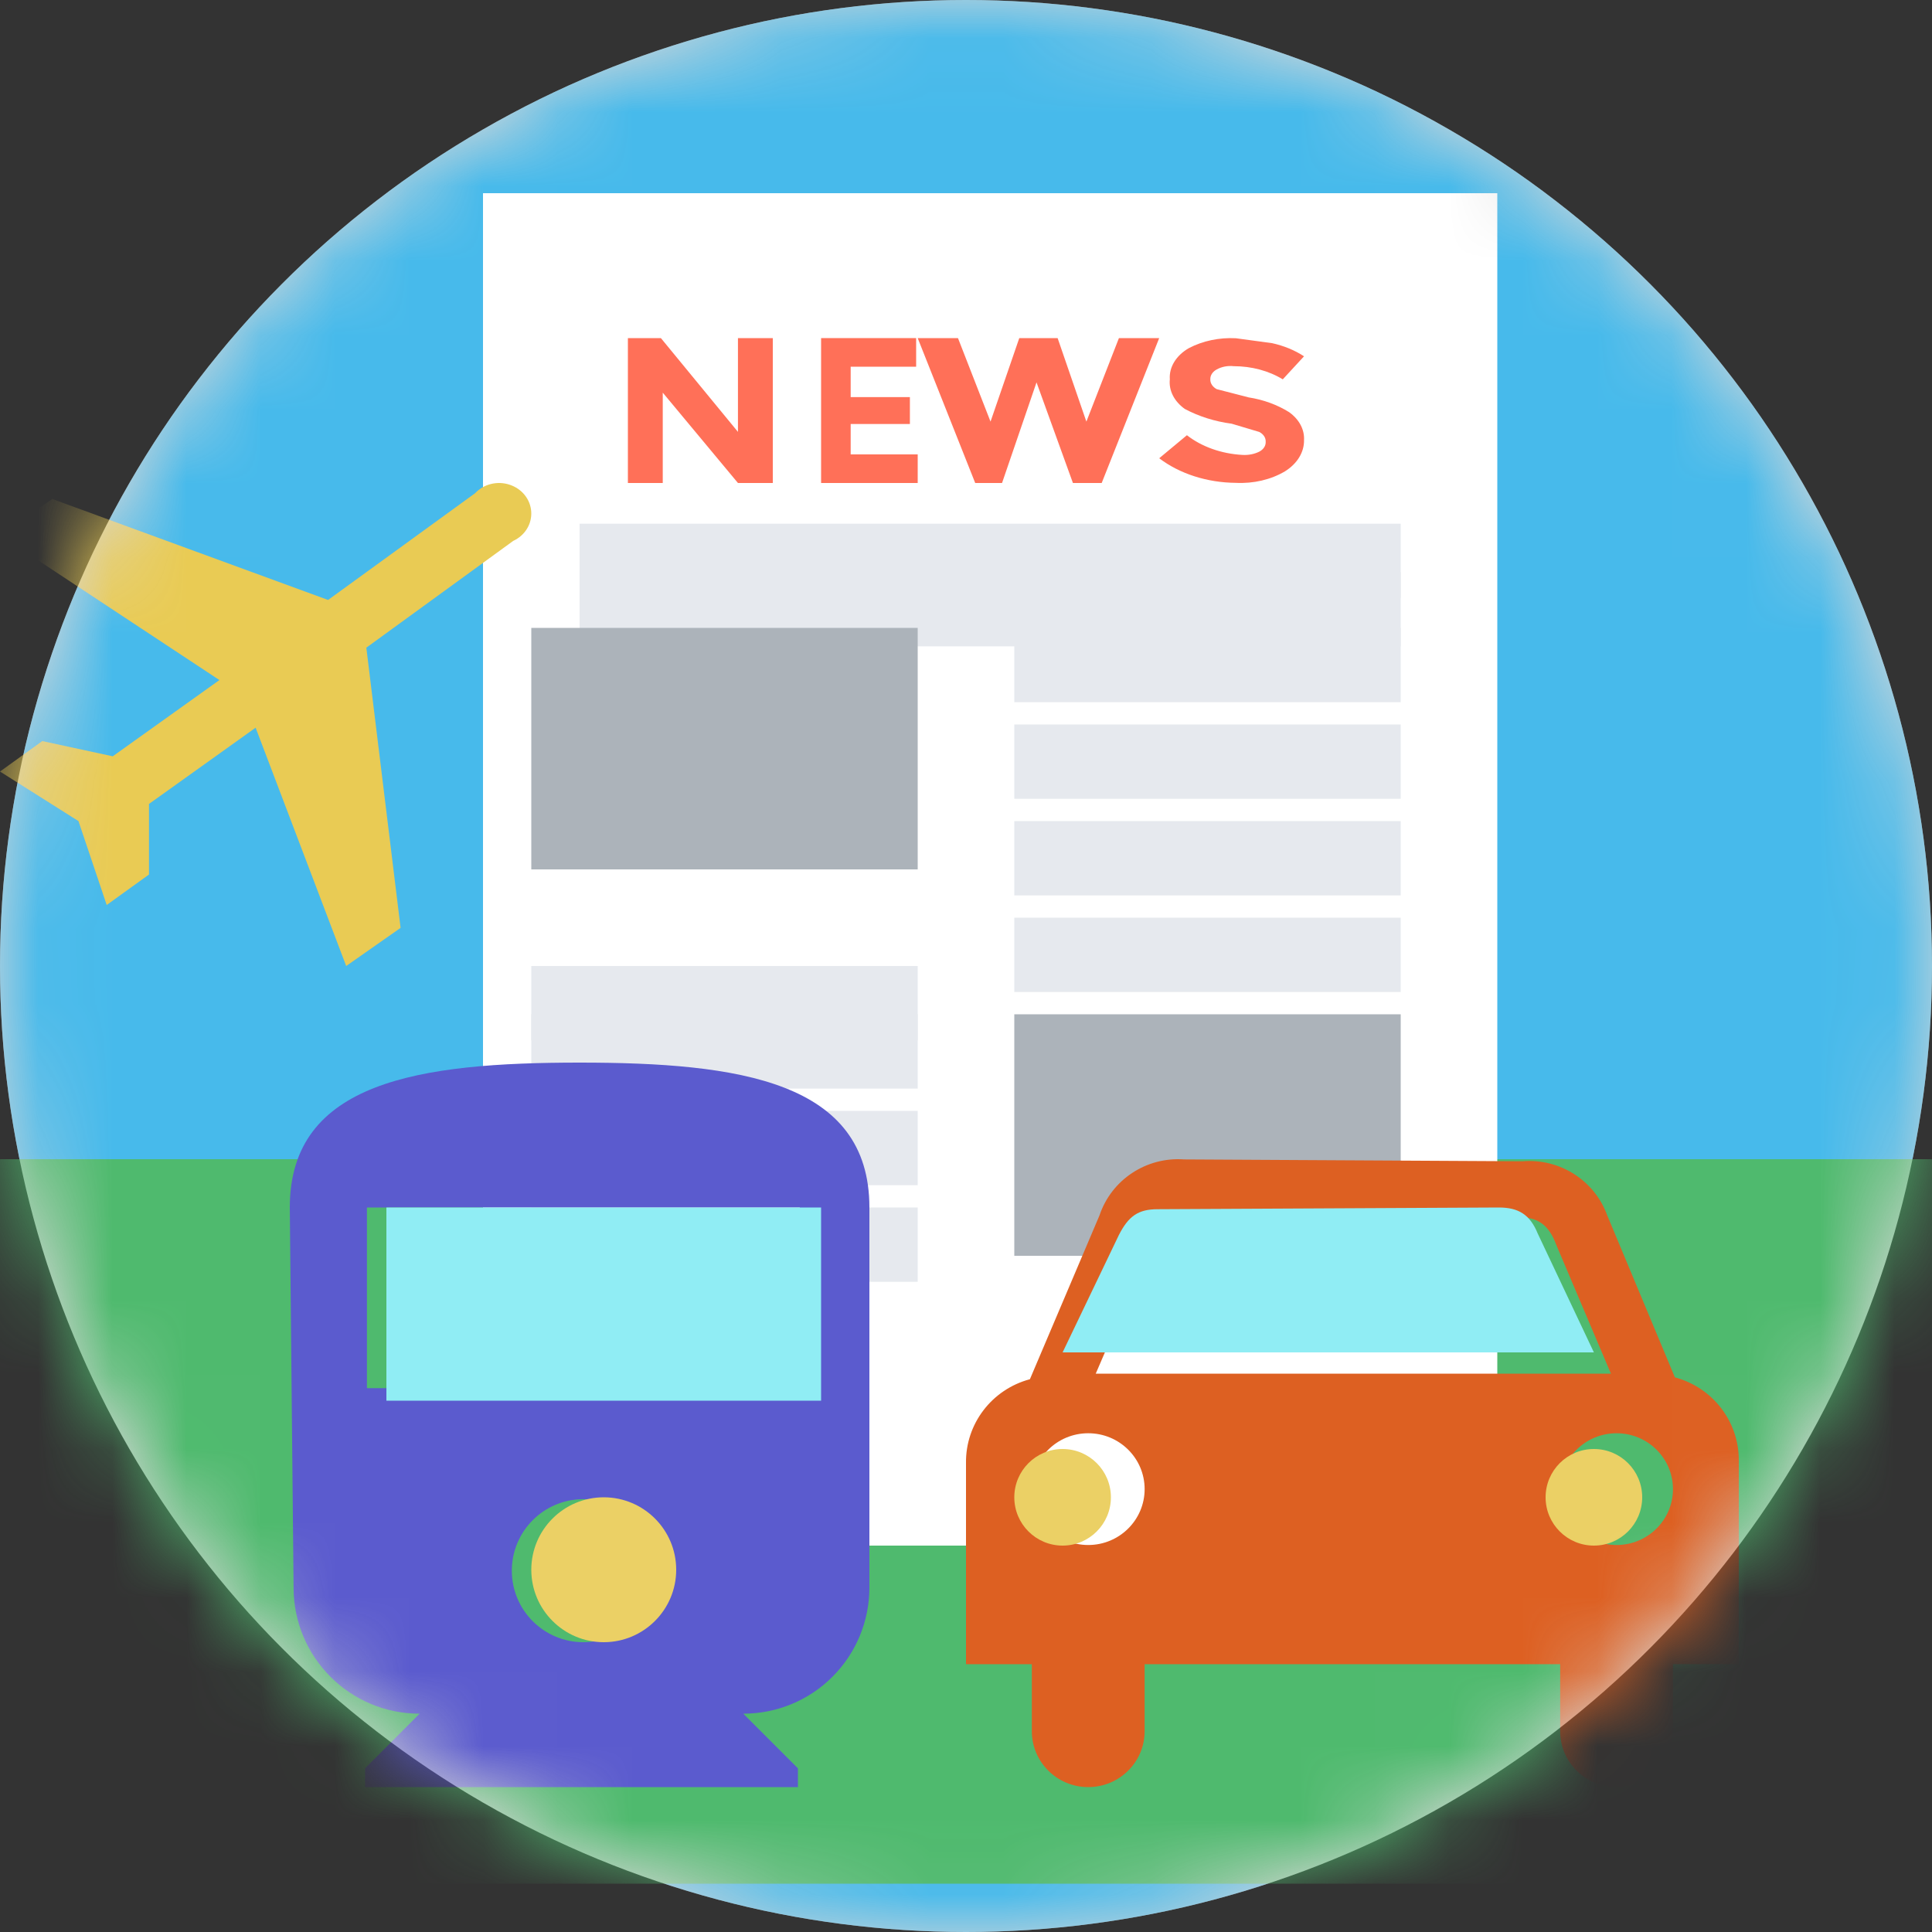
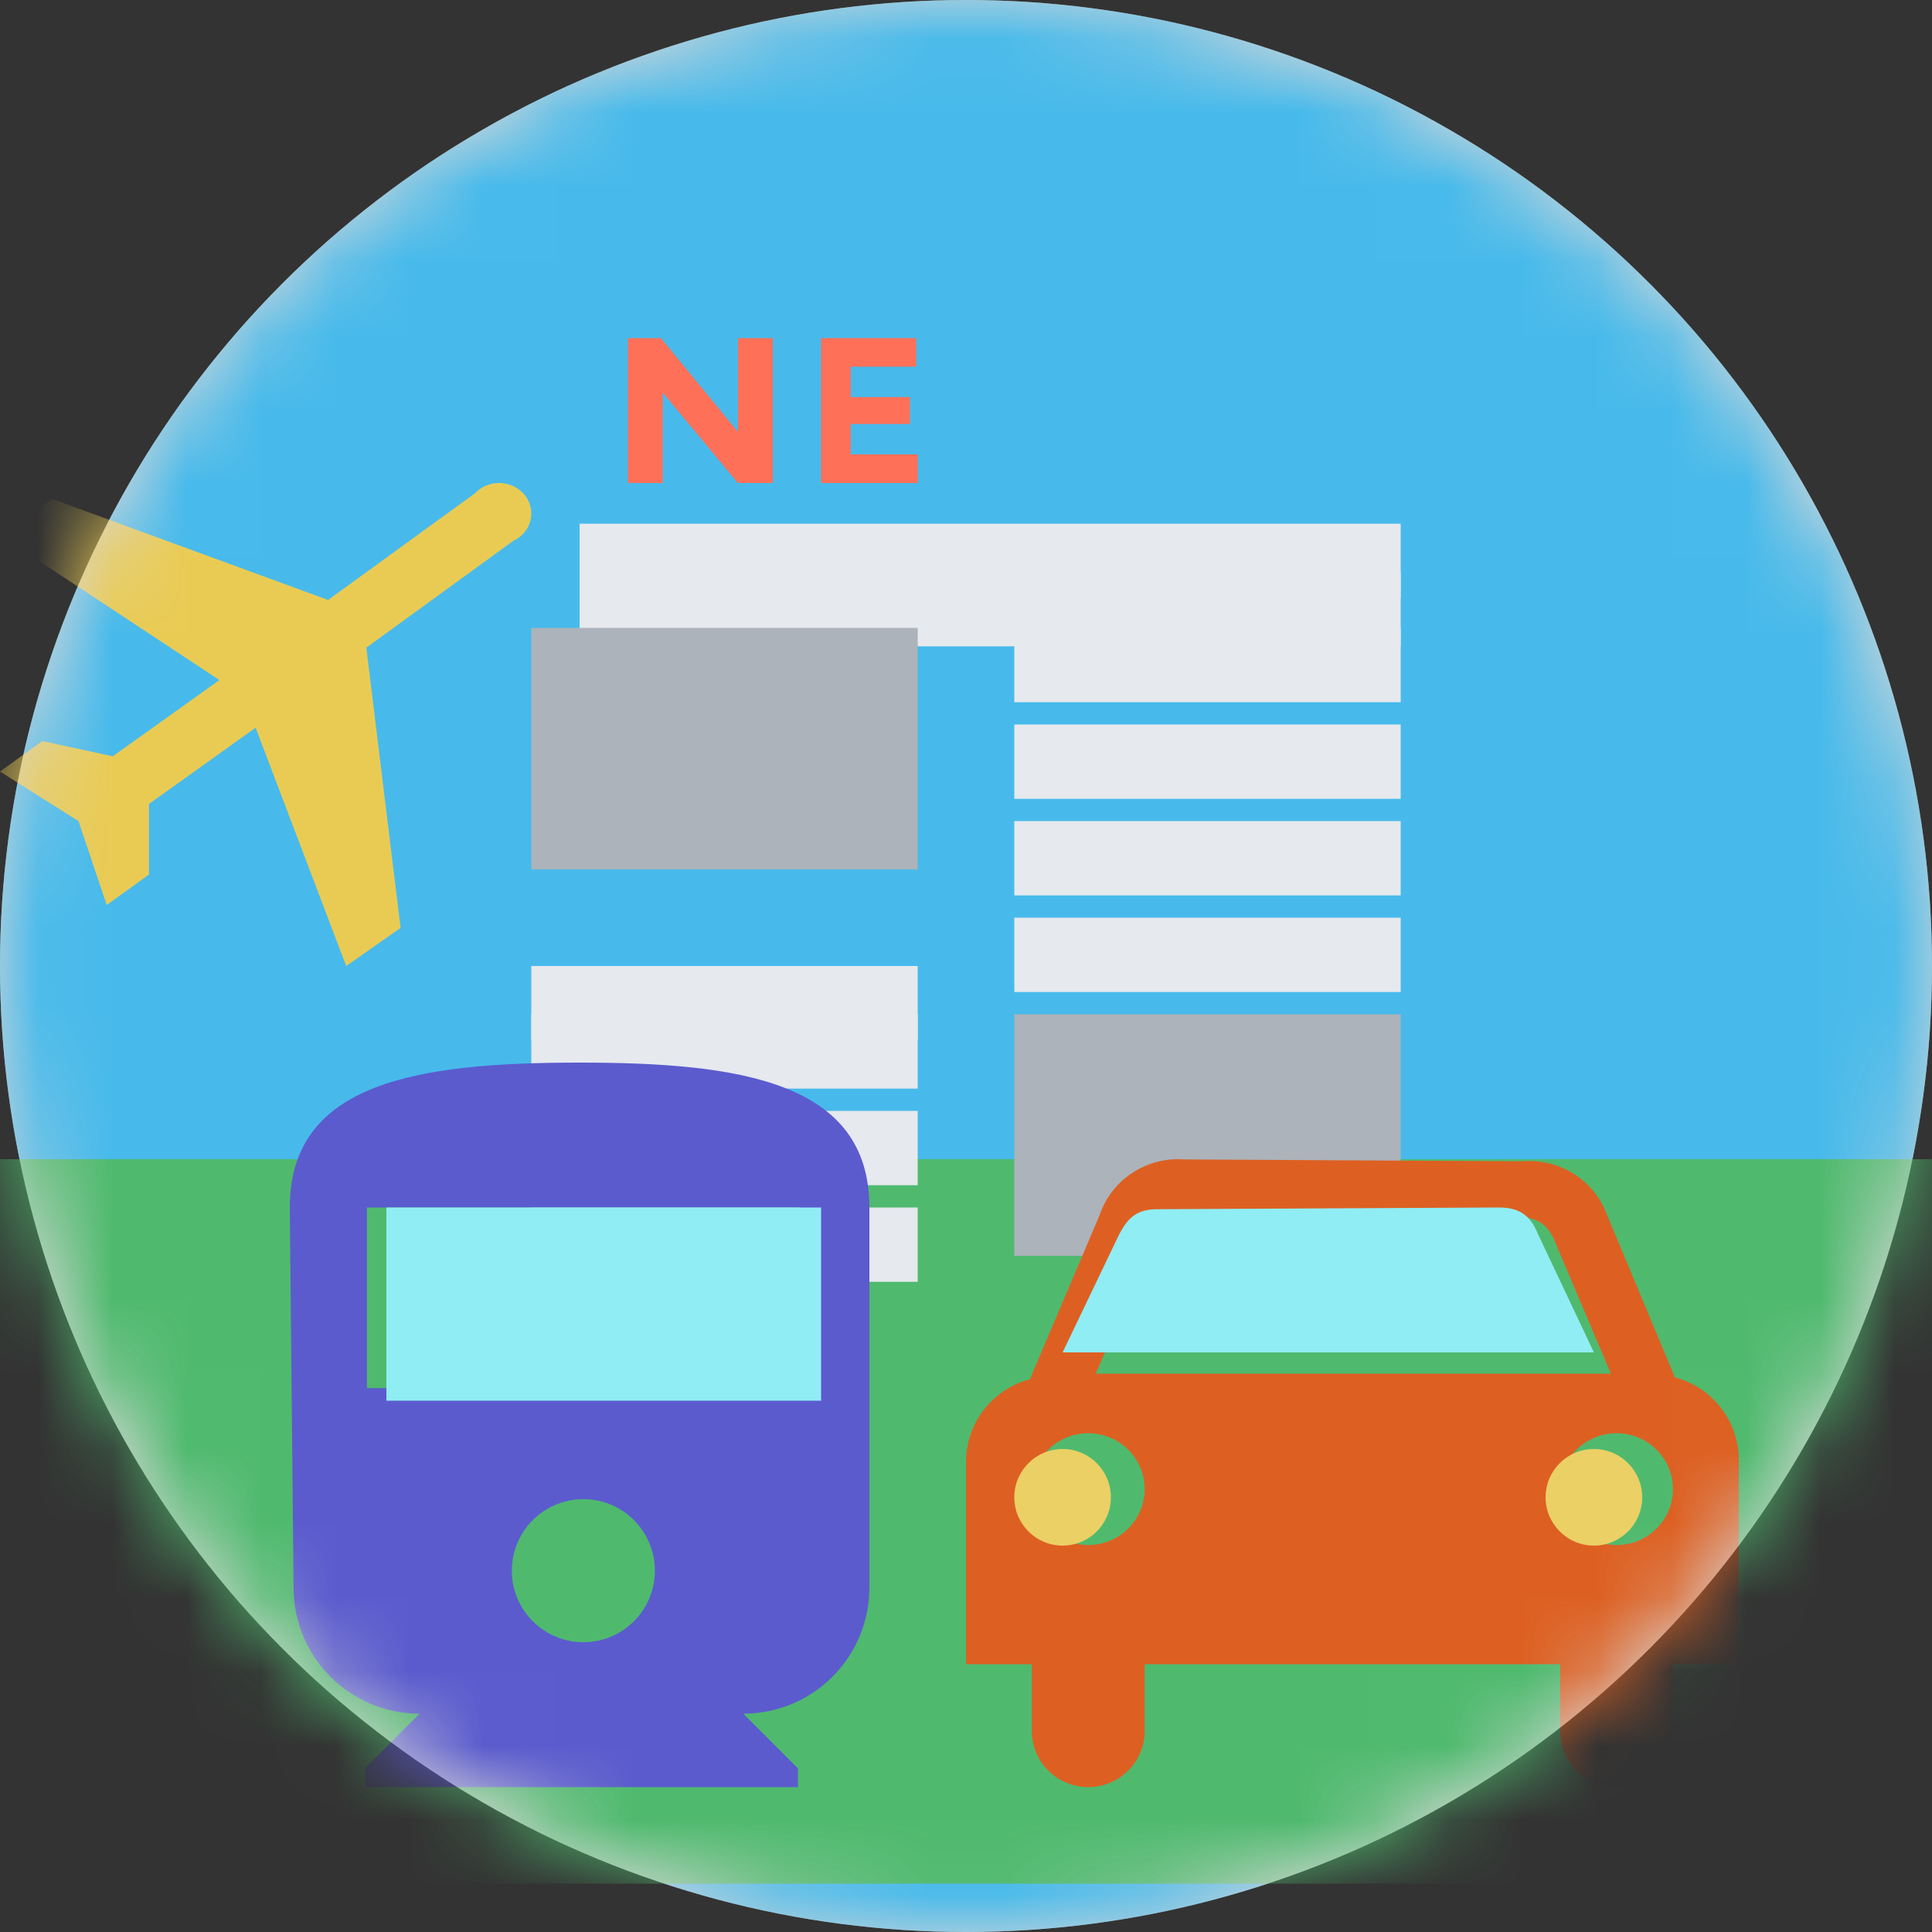
<svg xmlns="http://www.w3.org/2000/svg" xmlns:xlink="http://www.w3.org/1999/xlink" width="26px" height="26px" viewBox="0 0 26 26" version="1.1">
  <rect x="0" y="0" width="26" height="26" fill="#333333" stroke="none" />
  <title>ICON_colorful_nav-img-24</title>
  <desc>Created with Sketch.</desc>
  <defs>
    <circle id="path-1" cx="13" cy="13" r="13" />
  </defs>
  <g id="00-index" stroke="none" stroke-width="1" fill="none" fill-rule="evenodd">
    <g id="index_1280" transform="translate(-560, -781)">
      <g id="交通指南" transform="translate(495, 636)">
        <g id="ICON_colorful_nav-img-24" transform="translate(65, 145)">
          <mask id="mask-2" fill="white">
            <use xlink:href="#path-1" />
          </mask>
          <use id="Oval" fill="#D8D8D8" xlink:href="#path-1" />
          <g mask="url(#mask-2)">
            <circle id="Oval" fill="#47BAEB" cx="13" cy="13" r="13" />
            <rect id="Rectangle" fill="#4FBA6E" x="0" y="15.6" width="26" height="9.75" />
-             <polygon id="Path" fill="#FFFFFF" points="9.385 20.8 9.385 17.871 6.5 17.871 6.5 2.6 20.15 2.6 20.15 20.8" />
            <polygon id="Path" fill="#E6E9EE" points="9.1 20.8 6.5 18.2 9.1 18.2" />
            <polygon id="Path" fill="#FF7058" points="9.931 4.55 10.4 4.55 10.4 6.5 9.931 6.5 8.919 5.284 8.919 6.5 8.45 6.5 8.45 4.55 8.894 4.55 9.931 5.812" />
            <polygon id="Path" fill="#FF7058" points="12.329 4.55 12.329 4.935 11.448 4.935 11.448 5.344 12.245 5.344 12.245 5.706 11.448 5.706 11.448 6.115 12.35 6.115 12.35 6.5 11.05 6.5 11.05 4.55" />
-             <polygon id="Path" fill="#FF7058" points="13.33 5.674 13.717 4.55 14.233 4.55 14.62 5.674 15.058 4.55 15.6 4.55 14.826 6.5 14.439 6.5 13.949 5.146 13.485 6.5 13.124 6.5 12.35 4.55 12.892 4.55" />
-             <path d="M16.374,4.972 C16.318,5.002 16.286,5.052 16.288,5.105 C16.286,5.157 16.318,5.207 16.374,5.237 L16.804,5.348 C17.004,5.379 17.191,5.448 17.349,5.547 C17.484,5.644 17.557,5.781 17.549,5.923 C17.552,6.086 17.457,6.241 17.291,6.344 C17.103,6.455 16.869,6.51 16.632,6.498 C16.245,6.495 15.875,6.376 15.6,6.167 L15.973,5.857 C16.172,6.012 16.436,6.106 16.718,6.122 C16.799,6.127 16.879,6.112 16.947,6.078 C17.004,6.048 17.036,5.998 17.033,5.945 C17.036,5.893 17.004,5.843 16.947,5.813 L16.575,5.702 C16.348,5.672 16.133,5.604 15.944,5.503 C15.801,5.401 15.727,5.254 15.743,5.105 C15.731,4.94 15.829,4.782 16.001,4.684 C16.187,4.587 16.409,4.54 16.632,4.552 L17.119,4.618 C17.277,4.653 17.424,4.713 17.549,4.795 L17.263,5.105 C17.075,4.99 16.843,4.928 16.603,4.928 C16.522,4.919 16.44,4.935 16.374,4.972 Z" id="Path" fill="#FF7058" />
            <rect id="Rectangle" fill="#E6E9EE" x="7.8" y="7.698" width="11.05" height="1" />
            <rect id="Rectangle" fill="#E6E9EE" x="7.8" y="7.048" width="11.05" height="1" />
            <rect id="Rectangle" fill="#ACB3BA" x="7.15" y="8.45" width="5.2" height="3.25" />
            <rect id="Rectangle" fill="#E6E9EE" x="7.15" y="13" width="5.2" height="1" />
            <rect id="Rectangle" fill="#E6E9EE" x="7.15" y="13.65" width="5.2" height="1" />
            <rect id="Rectangle" fill="#E6E9EE" x="7.15" y="14.95" width="5.2" height="1" />
            <rect id="Rectangle" fill="#E6E9EE" x="7.15" y="16.25" width="5.2" height="1" />
            <rect id="Rectangle" fill="#ACB3BA" x="13.65" y="13.65" width="5.2" height="3.25" />
            <rect id="Rectangle" fill="#E6E9EE" x="13.65" y="12.35" width="5.2" height="1" />
            <rect id="Rectangle" fill="#E6E9EE" x="13.65" y="11.05" width="5.2" height="1" />
            <rect id="Rectangle" fill="#E6E9EE" x="13.65" y="9.75" width="5.2" height="1" />
            <rect id="Rectangle" fill="#E6E9EE" x="13.65" y="8.45" width="5.2" height="1" />
            <path d="M1.056,11.05 L1.436,12.179 L2.005,11.769 L2.005,10.819 L3.44,9.793 L4.659,13 L5.391,12.487 L4.93,8.716 L6.907,7.279 C7.065,7.206 7.16,7.051 7.149,6.885 C7.138,6.72 7.024,6.577 6.858,6.523 C6.693,6.468 6.509,6.514 6.393,6.638 L4.415,8.074 L0.704,6.715 L0,7.202 L2.953,9.152 L1.517,10.178 L0.569,9.973 L0,10.383 L1.056,11.05 Z" id="Path" fill="#E9CB54" />
            <path d="M3.951,21.366 C3.951,22.303 4.71,23.062 5.647,23.062 L4.913,23.797 L4.913,24.05 L10.738,24.05 L10.738,23.797 L10.003,23.062 C10.453,23.062 10.885,22.884 11.203,22.565 C11.521,22.247 11.7,21.816 11.7,21.366 L11.7,16.25 C11.7,14.553 9.953,14.3 7.8,14.3 C5.647,14.3 3.9,14.553 3.9,16.25 L3.951,21.366 Z M7.851,22.1 C7.319,22.1 6.888,21.669 6.888,21.138 C6.888,20.606 7.319,20.175 7.851,20.175 C8.382,20.175 8.813,20.606 8.813,21.138 C8.813,21.669 8.382,22.1 7.851,22.1 L7.851,22.1 Z M10.763,18.681 L4.938,18.681 L4.938,16.25 L10.763,16.25 L10.763,18.681 Z" id="Shape" fill="#5B5BCE" fill-rule="nonzero" />
-             <path d="M8.125,22.1 C7.587,22.1 7.15,21.663 7.15,21.125 C7.15,20.587 7.587,20.15 8.125,20.15 C8.663,20.15 9.1,20.587 9.1,21.125 C9.1,21.663 8.663,22.1 8.125,22.1 L8.125,22.1 Z" id="Path" fill="#EBD065" />
            <rect id="Rectangle" fill="#90EDF4" x="5.2" y="16.25" width="5.85" height="2.6" />
            <path d="M15.935,15.603 C15.427,15.566 14.958,15.876 14.797,16.355 L13.86,18.561 C13.347,18.698 12.993,19.162 13,19.689 L13,22.396 L13.886,22.396 L13.886,23.298 C13.886,23.713 14.226,24.05 14.645,24.05 C15.064,24.05 15.404,23.713 15.404,23.298 L15.404,22.396 L20.996,22.396 L20.996,23.298 C20.996,23.713 21.336,24.05 21.755,24.05 C22.174,24.05 22.514,23.713 22.514,23.298 L22.514,22.396 L23.4,22.396 L23.4,19.664 C23.407,19.137 23.053,18.673 22.54,18.536 L21.629,16.355 C21.459,15.886 20.992,15.587 20.49,15.628 L15.935,15.603 Z M13.886,20.04 C13.886,19.624 14.226,19.288 14.645,19.288 C15.064,19.288 15.404,19.624 15.404,20.04 C15.404,20.455 15.064,20.792 14.645,20.792 C14.226,20.792 13.886,20.455 13.886,20.04 L13.886,20.04 Z M20.996,20.04 C20.996,19.624 21.336,19.288 21.755,19.288 C22.174,19.288 22.514,19.624 22.514,20.04 C22.514,20.455 22.174,20.792 21.755,20.792 C21.336,20.792 20.996,20.455 20.996,20.04 Z M20.439,16.38 C20.692,16.38 20.844,16.48 20.945,16.756 L21.679,18.486 L14.746,18.486 L15.48,16.781 C15.606,16.505 15.733,16.405 15.986,16.405 L20.439,16.38 Z" id="Shape" fill="#DD6022" fill-rule="nonzero" />
            <path d="M13.65,20.15 C13.65,19.791 13.941,19.5 14.3,19.5 C14.659,19.5 14.95,19.791 14.95,20.15 C14.95,20.509 14.659,20.8 14.3,20.8 C13.941,20.8 13.65,20.509 13.65,20.15 L13.65,20.15 Z" id="Path" fill="#EBD065" />
            <path d="M20.8,20.15 C20.8,19.791 21.091,19.5 21.45,19.5 C21.809,19.5 22.1,19.791 22.1,20.15 C22.1,20.509 21.809,20.8 21.45,20.8 C21.091,20.8 20.8,20.509 20.8,20.15 Z" id="Path" fill="#EBD065" />
            <path d="M20.171,16.25 C20.432,16.25 20.589,16.343 20.693,16.598 L21.45,18.2 L14.3,18.2 L15.057,16.621 C15.187,16.366 15.318,16.273 15.579,16.273 L20.171,16.25 Z" id="Path" fill="#90EDF4" />
          </g>
        </g>
      </g>
    </g>
  </g>
</svg>